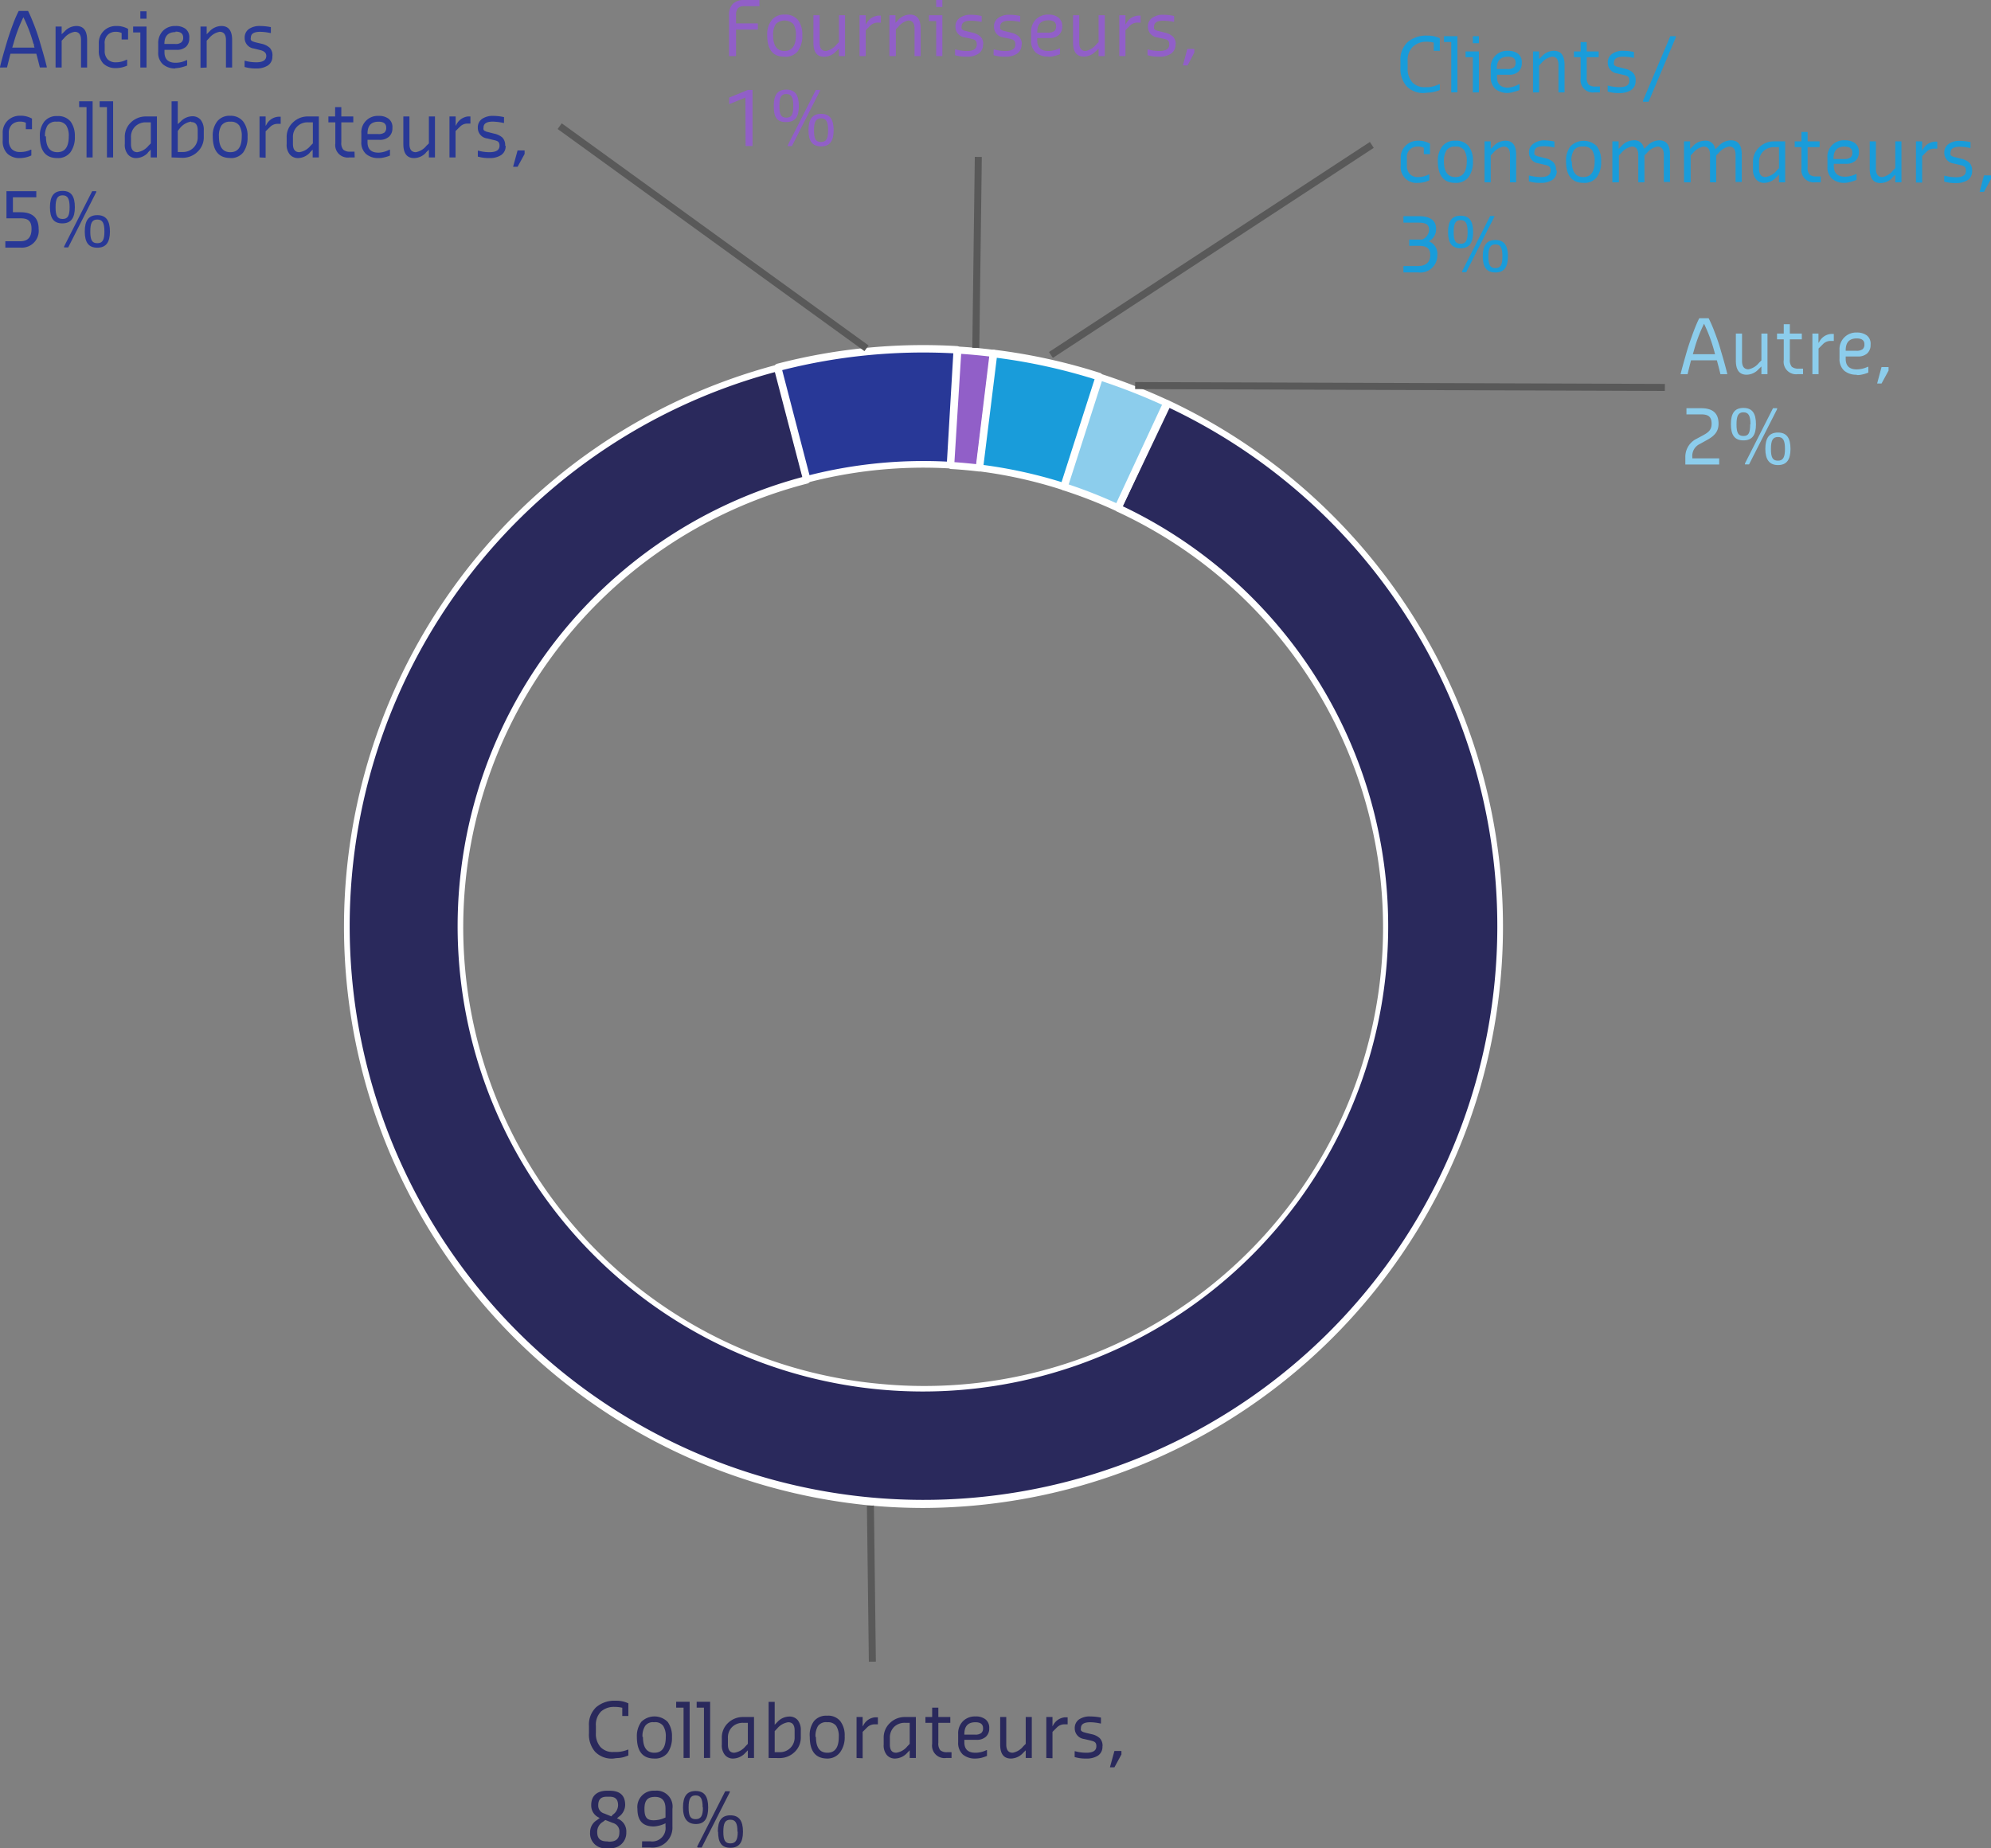
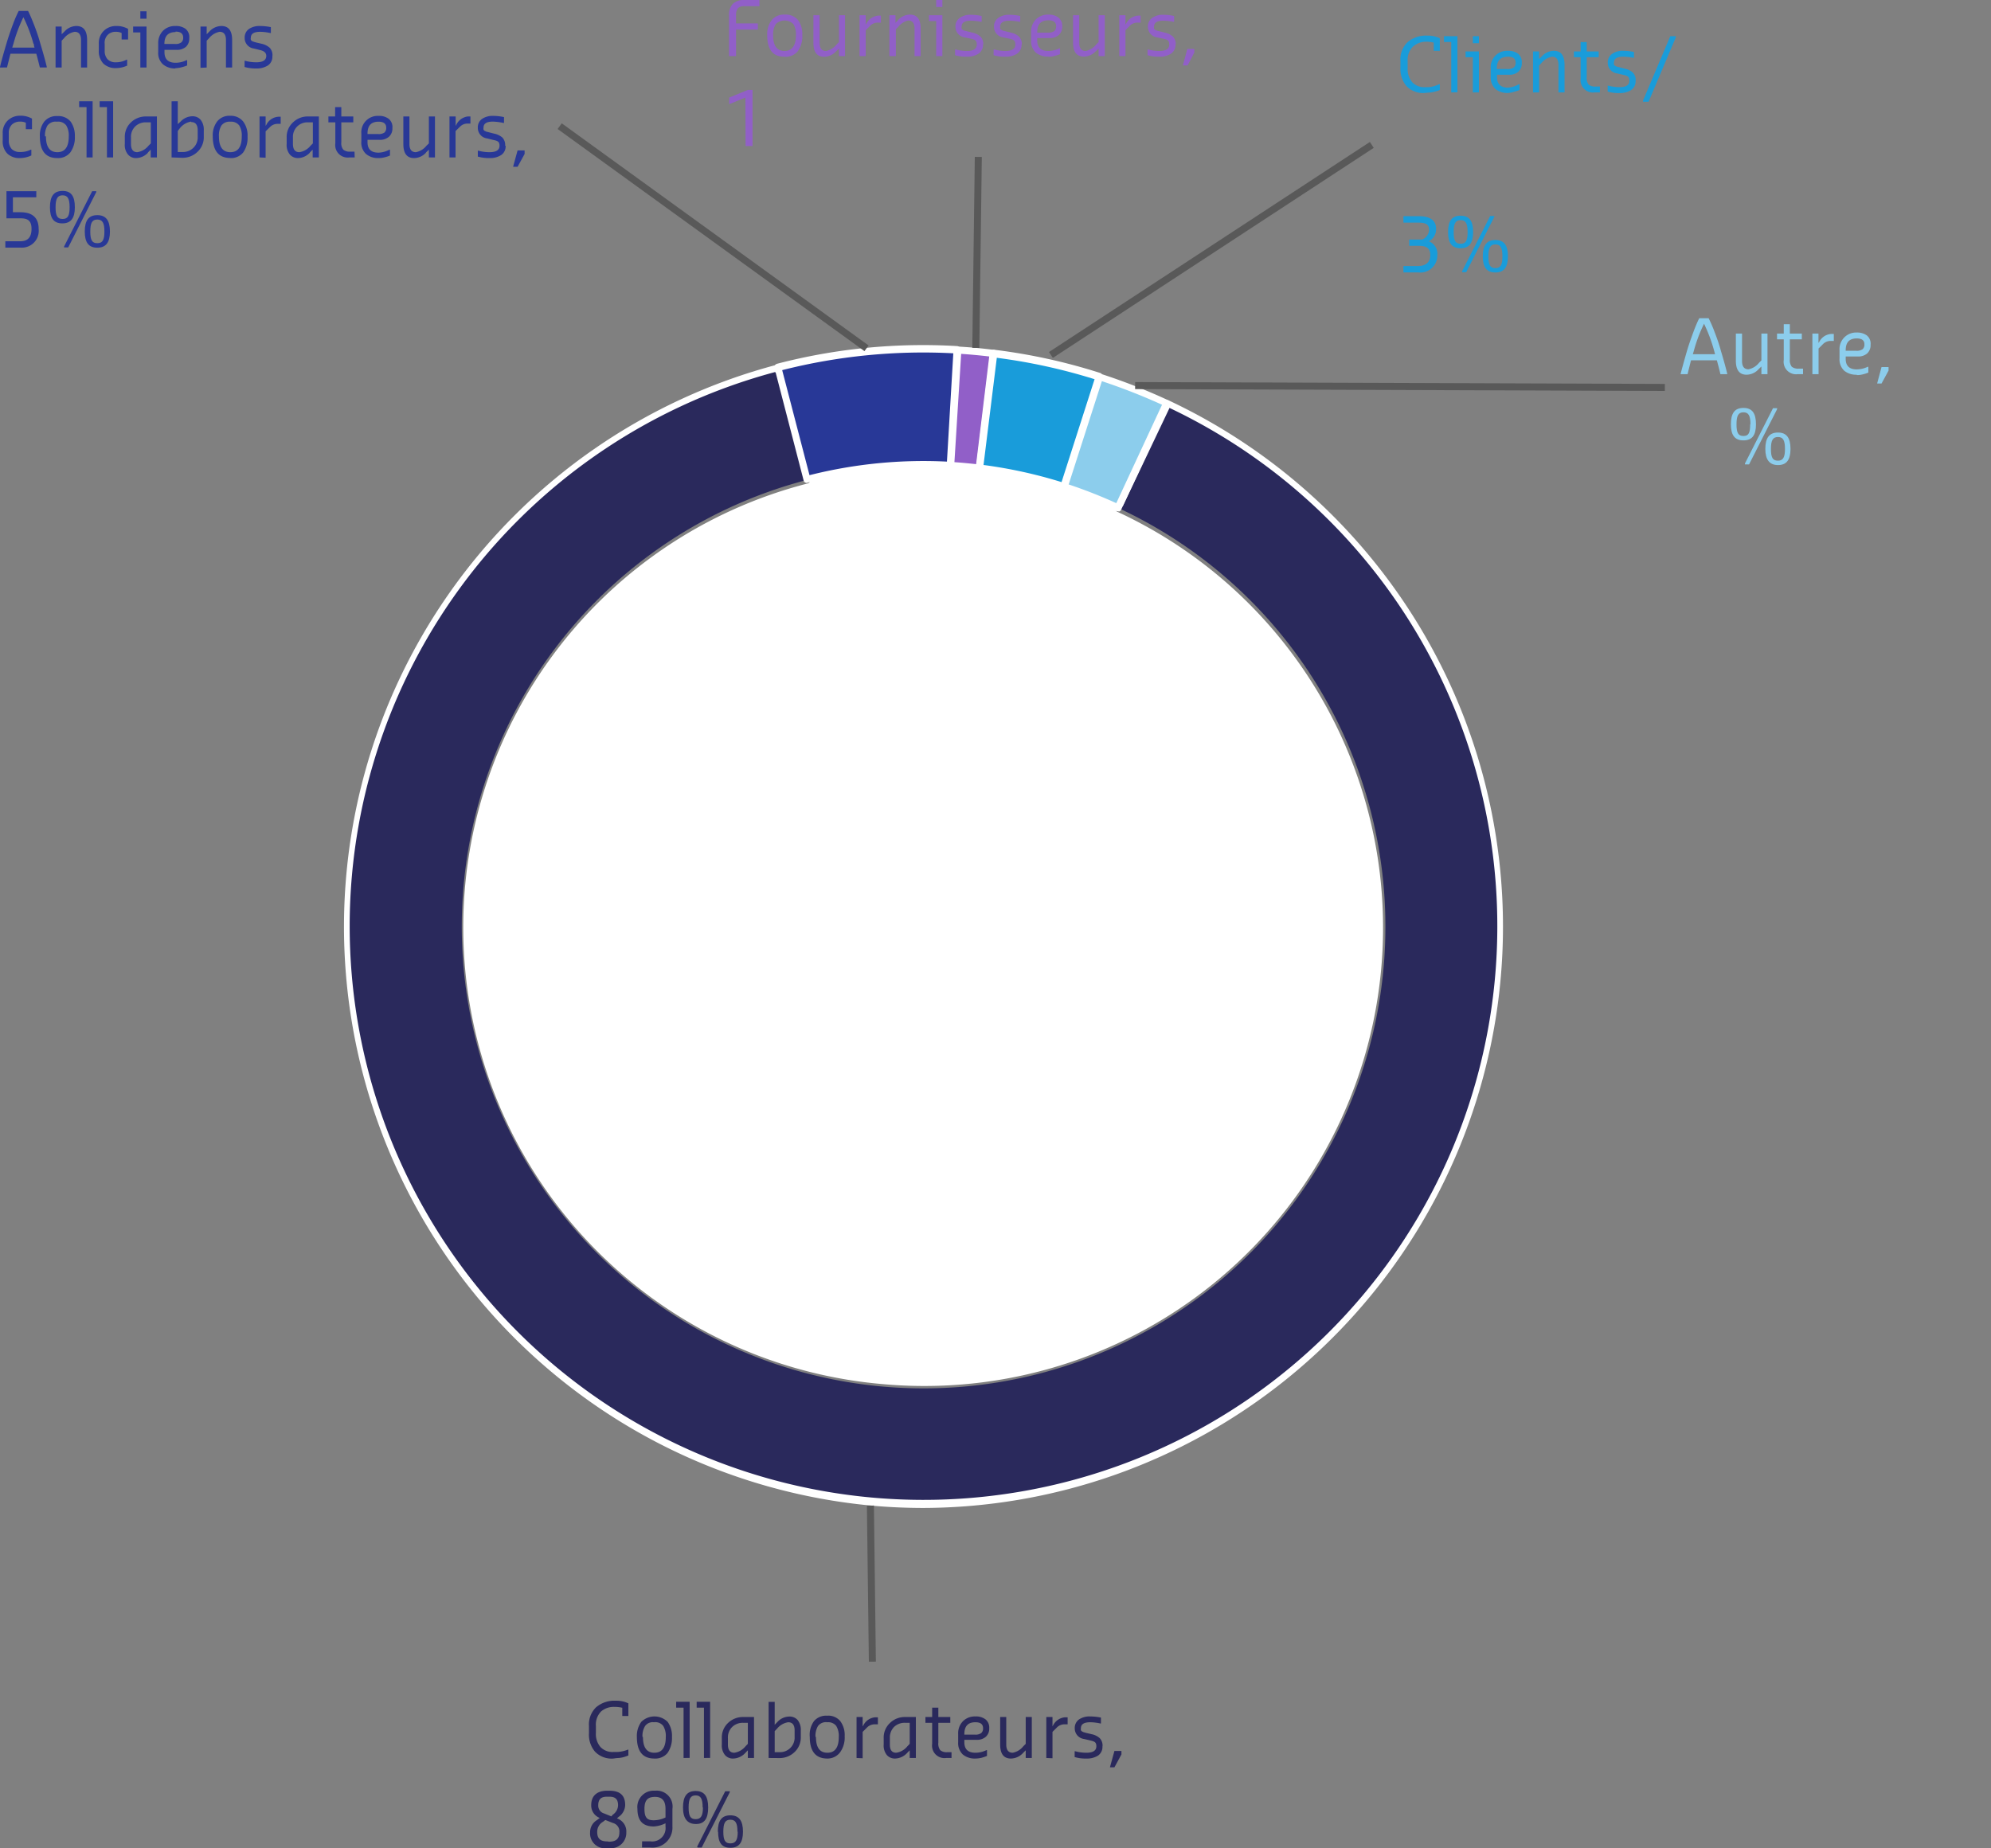
<svg xmlns="http://www.w3.org/2000/svg" viewBox="0 0 212.8 197.58">
  <rect x="0" y="0" width="212.8" height="197.58" fill="#808080" stroke="none" />
  <defs>
    <style>.cls-1{fill:#2a295c;}.cls-2{fill:#fff;}.cls-3{fill:#283897;}.cls-4{fill:#915fc8;}.cls-5{fill:#199cda;}.cls-6{fill:#8ccdec;}.cls-7{fill:#595959;}</style>
  </defs>
  <g id="Calque_2" data-name="Calque 2">
    <g id="Calque_1-2" data-name="Calque 1">
      <path class="cls-1" d="M124.77,43.11a61.7,61.7,0,1,1-41.68-3.79l3.11,12a49.36,49.36,0,1,0,33.35,3Z" />
-       <path class="cls-2" d="M98.75,161.21c-1.89,0-3.79-.08-5.7-.26A62.15,62.15,0,0,1,83,39a.42.42,0,0,1,.29,0,.4.4,0,0,1,.17.23l3.12,12a.38.38,0,0,1-.27.46,49,49,0,0,0,7.93,96.27q2.26.21,4.5.21a49,49,0,0,0,20.66-93.47.36.36,0,0,1-.18-.49L124.43,43a.33.33,0,0,1,.21-.19.34.34,0,0,1,.28,0A62.15,62.15,0,0,1,98.75,161.21ZM82.82,39.78A61.33,61.33,0,1,0,125,43.61L120,54.12A49.73,49.73,0,1,1,85.75,51Z" />
+       <path class="cls-2" d="M98.75,161.21c-1.89,0-3.79-.08-5.7-.26A62.15,62.15,0,0,1,83,39a.42.42,0,0,1,.29,0,.4.4,0,0,1,.17.23l3.12,12a.38.38,0,0,1-.27.46,49,49,0,0,0,7.93,96.27q2.26.21,4.5.21a49,49,0,0,0,20.66-93.47.36.36,0,0,1-.18-.49L124.43,43a.33.33,0,0,1,.21-.19.34.34,0,0,1,.28,0A62.15,62.15,0,0,1,98.75,161.21ZM82.82,39.78A61.33,61.33,0,1,0,125,43.61L120,54.12Z" />
      <path class="cls-3" d="M83.15,39.3a61.65,61.65,0,0,1,19.13-1.88l-.72,12.33a49.36,49.36,0,0,0-15.31,1.51Z" />
      <path class="cls-2" d="M86.25,51.63a.41.41,0,0,1-.19-.05.33.33,0,0,1-.17-.23l-3.11-12a.38.38,0,0,1,.27-.46A61.89,61.89,0,0,1,102.31,37a.39.39,0,0,1,.35.4l-.73,12.33a.38.38,0,0,1-.39.35,48.9,48.9,0,0,0-15.19,1.5ZM83.6,39.57,86.52,50.8a49.76,49.76,0,0,1,14.69-1.45l.68-11.58A61.25,61.25,0,0,0,83.6,39.57Z" />
      <path class="cls-4" d="M102.34,37.42c1.28.08,2.55.19,3.81.35L104.66,50c-1-.12-2-.22-3-.28Z" />
      <path class="cls-2" d="M104.66,50.41h0c-1-.12-2-.21-3-.27a.38.38,0,0,1-.26-.13.38.38,0,0,1-.1-.27L102,37.4a.38.38,0,0,1,.13-.26.42.42,0,0,1,.27-.09c1.26.07,2.55.19,3.83.35a.35.35,0,0,1,.25.14.4.4,0,0,1,.08.28L105,50.08a.37.37,0,0,1-.37.33Zm-2.65-1c.77.05,1.55.13,2.32.21l1.4-11.51c-1-.12-2-.21-3-.28Z" />
      <path class="cls-5" d="M106.21,37.78a61.72,61.72,0,0,1,11.25,2.47L113.71,52a49.7,49.7,0,0,0-9-2Z" />
      <path class="cls-2" d="M113.71,52.39l-.12,0a48.76,48.76,0,0,0-8.93-2,.38.38,0,0,1-.33-.42l1.51-12.26a.36.36,0,0,1,.42-.32,61.82,61.82,0,0,1,11.32,2.48.37.37,0,0,1,.24.47l-3.76,11.77a.39.39,0,0,1-.18.22A.38.38,0,0,1,113.71,52.39Zm-8.59-2.68a50.44,50.44,0,0,1,8.34,1.83l3.53-11a61.07,61.07,0,0,0-10.45-2.29Z" />
      <path class="cls-6" d="M117.52,40.27a63.21,63.21,0,0,1,7.18,2.81l-5.21,11.2A48.79,48.79,0,0,0,113.75,52Z" />
      <path class="cls-2" d="M119.49,54.65a.37.37,0,0,1-.15,0,50.2,50.2,0,0,0-5.7-2.23.37.37,0,0,1-.24-.47l3.77-11.77a.39.39,0,0,1,.18-.22.41.41,0,0,1,.29,0,62.81,62.81,0,0,1,7.22,2.83.37.37,0,0,1,.18.5l-5.21,11.2a.33.33,0,0,1-.21.19A.27.27,0,0,1,119.49,54.65Zm-5.27-2.86a52.58,52.58,0,0,1,5.09,2l4.89-10.52a64.42,64.42,0,0,0-6.43-2.52Z" />
      <rect class="cls-7" x="92.77" y="160.95" width="0.75" height="16.69" transform="translate(-2.13 1.19) rotate(-0.72)" />
      <rect class="cls-7" x="75.84" y="5.11" width="0.75" height="40.49" transform="translate(10.98 72.22) rotate(-54.09)" />
      <rect class="cls-7" x="94.21" y="26.61" width="20.42" height="0.75" transform="translate(76.08 131.04) rotate(-89.25)" />
      <rect class="cls-7" x="108.7" y="26.89" width="40.83" height="0.75" transform="matrix(0.84, -0.55, 0.55, 0.84, 6.02, 74.83)" />
      <rect class="cls-7" x="149.25" y="13.01" width="0.75" height="56.62" transform="translate(107.79 190.8) rotate(-89.8)" />
      <path class="cls-1" d="M63.07,195.89a1.5,1.5,0,0,1,.75-1.32l.28-.22a1.42,1.42,0,0,1-.91-1.37c0-1.16.82-1.54,1.69-1.54h.25c1,0,1.69.38,1.69,1.54a1.59,1.59,0,0,1-.69,1.25l-.19.17a1.46,1.46,0,0,1,1,1.49,1.64,1.64,0,0,1-1.81,1.69h-.25A1.59,1.59,0,0,1,63.07,195.89Zm2,1c.63,0,1.13-.2,1.13-1a.93.93,0,0,0-.69-1l-.81-.32-.25.19a1.23,1.23,0,0,0-.62,1.1c0,.84.5,1,1.12,1ZM65.5,194a1.26,1.26,0,0,0,.56-1c0-.72-.37-.92-.93-.92h-.25c-.56,0-.94.2-.94.92a.86.86,0,0,0,.63.87l.77.31Z" />
      <path class="cls-1" d="M68.63,196.85h.87a1.43,1.43,0,0,0,1.63-1.59v-.34a3.23,3.23,0,0,1-1.25.34c-1.25,0-1.75-.69-1.75-1.88A1.74,1.74,0,0,1,70,191.44a1.7,1.7,0,0,1,1.87,1.94v1.88a2.14,2.14,0,0,1-2.38,2.25h-.87Zm2.5-2.55v-.92c0-.88-.38-1.28-1.12-1.28s-1.13.31-1.13,1.28.31,1.22,1,1.22A2.91,2.91,0,0,0,71.13,194.3Z" />
      <path class="cls-1" d="M73,193.23c0-1.18.41-1.76,1.35-1.76s1.34.58,1.34,1.76S75.3,195,74.38,195,73,194.4,73,193.23Zm2.1,0c0-.92-.2-1.29-.75-1.29s-.75.37-.75,1.29.19,1.25.75,1.25S75.13,194.13,75.13,193.23Zm-.59,4.19,3-5.92H78v.1l-3,5.91h-.44Zm2.21-1.6c0-1.17.41-1.75,1.34-1.75s1.35.58,1.35,1.75-.43,1.72-1.35,1.72S76.75,197,76.75,195.82Zm2.1,0c0-.91-.2-1.28-.76-1.28s-.75.37-.75,1.28.19,1.25.75,1.25S78.85,196.73,78.85,195.82Z" />
      <path class="cls-1" d="M65.55,188a2.46,2.46,0,0,1-1.95-.73,2.81,2.81,0,0,1-.65-2v-.75a2.55,2.55,0,0,1,.76-2,3,3,0,0,1,2.11-.7,2.91,2.91,0,0,1,1.34.28v1.35h-.65v-.88a3.62,3.62,0,0,0-.82-.09,2.07,2.07,0,0,0-1.45.49,2,2,0,0,0-.55,1.54v.75a2.13,2.13,0,0,0,.49,1.51,1.77,1.77,0,0,0,1.37.53h.38a3.42,3.42,0,0,0,1.17-.25h.06v.62a4.19,4.19,0,0,1-.55.19,2.84,2.84,0,0,1-.69.09Zm4.39,0c-1.25,0-1.87-.77-1.87-2.31a2.55,2.55,0,0,1,.47-1.61,2,2,0,0,1,2.82,0,2.55,2.55,0,0,1,.46,1.61,2.78,2.78,0,0,1-.47,1.71A1.7,1.7,0,0,1,69.94,188Zm-1.22-2.31c0,1.13.41,1.69,1.22,1.69s1.22-.56,1.22-1.69a2.06,2.06,0,0,0-.27-1.17,1.06,1.06,0,0,0-1-.4,1,1,0,0,0-.94.4,2,2,0,0,0-.28,1.17Zm4.34,2.25v-5.38h-.79v-.63h1.44v6Zm2.18,0v-5.38h-.78v-.63H75.9v6Zm4.38-.5a1.81,1.81,0,0,1-1.26.56,1.1,1.1,0,0,1-.87-.37,1.61,1.61,0,0,1-.34-1.13v-.69a2.11,2.11,0,0,1,.67-1.62,2.28,2.28,0,0,1,1.6-.63h1.17v4.38h-.66v-.82l-.31.32Zm-1.14-.06a1.89,1.89,0,0,0,1.2-.69l.25-.26v-2.25h-.5a1.62,1.62,0,0,0-1.17.44,1.57,1.57,0,0,0-.46,1.19v.69c0,.59.23.88.68.88Zm3.67.56v-6h.65v2.45l.31-.32a1.74,1.74,0,0,1,1.26-.56,1.13,1.13,0,0,1,.88.37,1.66,1.66,0,0,1,.34,1.13v.69a2.12,2.12,0,0,1-.68,1.62,2.28,2.28,0,0,1-1.6.63Zm2.09-3.82a1.9,1.9,0,0,0-1.19.69l-.25.26v2.25h.5a1.58,1.58,0,0,0,1.17-.45,1.56,1.56,0,0,0,.46-1.18V185c0-.59-.23-.88-.69-.88ZM88.43,188c-1.25,0-1.88-.77-1.88-2.31A2.49,2.49,0,0,1,87,184a1.69,1.69,0,0,1,1.4-.58,1.66,1.66,0,0,1,1.41.58,2.49,2.49,0,0,1,.47,1.61,2.72,2.72,0,0,1-.48,1.71A1.67,1.67,0,0,1,88.43,188Zm-1.22-2.31c0,1.13.41,1.69,1.22,1.69s1.22-.56,1.22-1.69a2.06,2.06,0,0,0-.27-1.17,1.07,1.07,0,0,0-.95-.4,1.06,1.06,0,0,0-1,.4,2.06,2.06,0,0,0-.27,1.17Zm4.34,2.25v-4.38h.65v1l.07-.1a1.56,1.56,0,0,1,1.28-.87h.28v.75h-.32a1.17,1.17,0,0,0-.81.31l-.5.5v2.82Zm5.37-.5a1.81,1.81,0,0,1-1.25.56,1.13,1.13,0,0,1-.88-.37,1.61,1.61,0,0,1-.34-1.13v-.69a2.12,2.12,0,0,1,.68-1.62,2.25,2.25,0,0,1,1.59-.63h1.17v4.38h-.66v-.82l-.31.32Zm-1.13-.06a1.87,1.87,0,0,0,1.19-.69l.25-.26v-2.25h-.49a1.62,1.62,0,0,0-1.18.44,1.6,1.6,0,0,0-.45,1.19v.69c0,.59.22.88.68.88Zm5.91.56h-.56a1.33,1.33,0,0,1-1.51-1.51v-2.25h-.72v-.62h.72v-1h.66v1h1.28v.62h-1.28v2.13a1.11,1.11,0,0,0,.21.8,1.05,1.05,0,0,0,.75.21h.45Zm2.55.06a2,2,0,0,1-1.34-.43,1.67,1.67,0,0,1-.5-1.32v-.87a1.83,1.83,0,0,1,.52-1.38,1.78,1.78,0,0,1,1.32-.5,1.67,1.67,0,0,1,1.08.31,1.12,1.12,0,0,1,.4.95,1.17,1.17,0,0,1-.36.91,1.42,1.42,0,0,1-1,.33h-1.3v.25c0,.75.39,1.13,1.18,1.13a2.65,2.65,0,0,0,1.18-.28h.06v.62a4.19,4.19,0,0,1-.55.19A2.84,2.84,0,0,1,104.25,188Zm0-3.88c-.79,0-1.18.42-1.18,1.27v.05h1.12a1,1,0,0,0,.69-.17.63.63,0,0,0,.19-.51c0-.43-.27-.64-.82-.64Zm5.06,3.32a1.78,1.78,0,0,1-1.26.56c-.77,0-1.15-.5-1.15-1.5v-2.94h.65v2.94c0,.59.23.88.69.88a1.89,1.89,0,0,0,1.13-.69l.26-.26v-2.87h.65v4.38h-.65v-.82l-.32.32Zm2.52.5v-4.38h.66v1l.06-.1a1.59,1.59,0,0,1,1.28-.87h.28v.75h-.31a1.15,1.15,0,0,0-.81.31l-.5.5v2.82Zm6-1.25a1.12,1.12,0,0,1-.48,1,2.21,2.21,0,0,1-1.24.31,4,4,0,0,1-1.25-.16v-.62h.06a4.54,4.54,0,0,0,1.19.16c.71,0,1.07-.23,1.07-.69s-.22-.52-.67-.63l-.64-.15a1.14,1.14,0,0,1-1-1.16,1.11,1.11,0,0,1,.44-.92,2,2,0,0,1,1.22-.33,6,6,0,0,1,1.14.12v.63h-.07a5.38,5.38,0,0,0-1.07-.13c-.67,0-1,.21-1,.63a.48.48,0,0,0,0,.22.27.27,0,0,0,.14.14.67.67,0,0,0,.18.08l.24.07.6.14a1.83,1.83,0,0,1,.85.42,1.15,1.15,0,0,1,.3.87Zm.8,2.25.48-1.75h.75v.37l-.75,1.38Z" />
      <path class="cls-3" d="M0,7.22V7.16c.14-.6.37-1.43.69-2.5.17-.59.39-1.24.67-2s.5-1.21.64-1.49H3c.14.27.36.76.64,1.48s.5,1.38.67,2c.3,1,.53,1.82.69,2.5v.06H4.26c-.13-.52-.25-1-.38-1.47H1.12c-.08.3-.2.79-.37,1.47ZM2.5,1.84A16.15,16.15,0,0,0,1.44,4.66c-.06.2-.11.35-.13.43H3.69l-.06-.2c0-.1,0-.18-.06-.23A15.3,15.3,0,0,0,2.5,1.84ZM5.94,7.22V2.84h.65v.82l.32-.31a1.74,1.74,0,0,1,1.25-.57c.77,0,1.15.5,1.15,1.5V7.22H8.66V4.28c0-.58-.23-.88-.68-.88a1.88,1.88,0,0,0-1.14.69l-.25.26V7.22ZM13.62,7a2.89,2.89,0,0,1-1.21.28,1.87,1.87,0,0,1-1.36-.48,1.93,1.93,0,0,1-.49-1.41V4.66a1.81,1.81,0,0,1,.55-1.38,1.84,1.84,0,0,1,1.3-.5,2.45,2.45,0,0,1,1.28.31V4.22H13V3.53a1.32,1.32,0,0,0-.62-.13,1.17,1.17,0,0,0-.85.31,1.21,1.21,0,0,0-.34,1V5.4a1.3,1.3,0,0,0,.31.94,1.17,1.17,0,0,0,.88.32,2.39,2.39,0,0,0,1.15-.28h.06V7ZM15,7.22V3.47h-.77V2.84h1.43V7.22ZM15,2V1.21h.66V2Zm3.76,5.32a2,2,0,0,1-1.34-.44,1.63,1.63,0,0,1-.51-1.32V4.66a1.87,1.87,0,0,1,.52-1.38,1.8,1.8,0,0,1,1.33-.5,1.71,1.71,0,0,1,1.08.31,1.14,1.14,0,0,1,.39,1,1.2,1.2,0,0,1-.35.91,1.45,1.45,0,0,1-1,.33h-1.3v.25c0,.75.4,1.13,1.19,1.13a2.61,2.61,0,0,0,1.17-.28H20V7a3.93,3.93,0,0,1-.55.18A2.87,2.87,0,0,1,18.72,7.29Zm0-3.89c-.79,0-1.19.42-1.19,1.27v0h1.12a1,1,0,0,0,.69-.17.63.63,0,0,0,.2-.51c0-.43-.28-.64-.82-.64Zm2.67,3.82V2.84h.66v.82l.31-.31a1.75,1.75,0,0,1,1.26-.57c.77,0,1.15.5,1.15,1.5V7.22h-.66V4.28c0-.58-.22-.88-.68-.88a1.89,1.89,0,0,0-1.13.69l-.25.26V7.22ZM29.11,6a1.11,1.11,0,0,1-.48,1,2.21,2.21,0,0,1-1.24.32,4.37,4.37,0,0,1-1.25-.16V6.5h.06a4.54,4.54,0,0,0,1.19.16c.71,0,1.07-.23,1.07-.69,0-.31-.22-.52-.67-.62l-.64-.16a1.13,1.13,0,0,1-1-1.16,1.11,1.11,0,0,1,.44-.92,2,2,0,0,1,1.22-.33,6,6,0,0,1,1.14.12v.63h-.07a5.3,5.3,0,0,0-1.07-.13c-.67,0-1,.21-1,.63a.46.46,0,0,0,0,.22.33.33,0,0,0,.14.15l.18.07.24.07.6.14a1.94,1.94,0,0,1,.85.42,1.15,1.15,0,0,1,.3.87Z" />
      <path class="cls-3" d="M.57,25.79H2.19c.81,0,1.18-.47,1.18-1.32S3,23.34,2.19,23.34H.69v-2.9H3.88v.65H1.38v1.6h.81c1.38,0,1.94.69,1.94,1.78a1.8,1.8,0,0,1-1.94,2H.57Z" />
      <path class="cls-3" d="M5.34,22.16c0-1.18.41-1.75,1.35-1.75S8,21,8,22.16s-.42,1.72-1.34,1.72S5.34,23.33,5.34,22.16Zm2.1,0c0-.91-.2-1.28-.75-1.28s-.75.37-.75,1.28.19,1.25.75,1.25S7.44,23.06,7.44,22.16Zm-.59,4.19,3-5.91h.44v.09l-3,5.92H6.85Zm2.21-1.6c0-1.17.41-1.75,1.34-1.75s1.35.58,1.35,1.75-.43,1.73-1.35,1.73S9.06,25.93,9.06,24.75Zm2.1,0c0-.91-.2-1.28-.76-1.28s-.75.37-.75,1.28S9.84,26,10.4,26,11.16,25.66,11.16,24.75Z" />
      <path class="cls-3" d="M3.35,16.62a2.94,2.94,0,0,1-1.22.28,1.86,1.86,0,0,1-1.35-.48A1.87,1.87,0,0,1,.29,15v-.75a1.78,1.78,0,0,1,.55-1.38,1.88,1.88,0,0,1,1.29-.5,2.49,2.49,0,0,1,1.29.31v1.13H2.76v-.69A1.47,1.47,0,0,0,2.13,13a1.25,1.25,0,0,0-.85.31,1.25,1.25,0,0,0-.34.95V15a1.34,1.34,0,0,0,.31.93,1.19,1.19,0,0,0,.88.32A2.43,2.43,0,0,0,3.29,16h.06v.63Zm2.78.28c-1.25,0-1.87-.77-1.87-2.32A2.44,2.44,0,0,1,4.73,13a1.68,1.68,0,0,1,1.4-.59A1.7,1.7,0,0,1,7.55,13,2.57,2.57,0,0,1,8,14.58a2.72,2.72,0,0,1-.48,1.71A1.67,1.67,0,0,1,6.13,16.9ZM4.91,14.58c0,1.13.41,1.69,1.22,1.69s1.22-.56,1.22-1.69a2.06,2.06,0,0,0-.27-1.17,1.08,1.08,0,0,0-1-.4,1.09,1.09,0,0,0-1,.4,2.06,2.06,0,0,0-.27,1.17Zm4.34,2.25V11.45H8.46v-.62H9.9v6Zm2.18,0V11.45h-.78v-.62h1.44v6Zm4.38-.5a1.78,1.78,0,0,1-1.26.57,1.11,1.11,0,0,1-.87-.38,1.59,1.59,0,0,1-.34-1.13V14.7A2.11,2.11,0,0,1,14,13.08a2.28,2.28,0,0,1,1.6-.63h1.17v4.38h-.66V16l-.31.31Zm-1.14-.06a1.89,1.89,0,0,0,1.2-.69l.25-.25V13.08h-.5a1.58,1.58,0,0,0-1.17.44A1.54,1.54,0,0,0,14,14.7v.69c0,.59.23.88.68.88Zm3.67.56v-6H19v2.44L19.3,13a1.75,1.75,0,0,1,1.26-.57,1.13,1.13,0,0,1,.88.37,1.68,1.68,0,0,1,.34,1.13v.69a2.11,2.11,0,0,1-.68,1.62,2.28,2.28,0,0,1-1.6.63ZM20.43,13a1.9,1.9,0,0,0-1.19.69L19,14v2.25h.5a1.58,1.58,0,0,0,1.17-.45,1.54,1.54,0,0,0,.46-1.18v-.69c0-.58-.23-.88-.69-.88Zm4.19,3.89c-1.25,0-1.88-.77-1.88-2.32a2.44,2.44,0,0,1,.48-1.6,1.67,1.67,0,0,1,1.4-.59A1.68,1.68,0,0,1,26,13a2.51,2.51,0,0,1,.46,1.61A2.72,2.72,0,0,1,26,16.29,1.67,1.67,0,0,1,24.62,16.9ZM23.4,14.58c0,1.13.41,1.69,1.22,1.69s1.22-.56,1.22-1.69a2.06,2.06,0,0,0-.27-1.17,1.09,1.09,0,0,0-.95-.4,1.08,1.08,0,0,0-.95.4,2.06,2.06,0,0,0-.27,1.17Zm4.34,2.25V12.45h.65v1l.07-.09a1.55,1.55,0,0,1,1.28-.88H30v.76H29.7a1.12,1.12,0,0,0-.81.31l-.5.49v2.82Zm5.37-.5a1.78,1.78,0,0,1-1.25.57,1.14,1.14,0,0,1-.88-.38,1.59,1.59,0,0,1-.34-1.13V14.7a2.09,2.09,0,0,1,.68-1.62,2.25,2.25,0,0,1,1.59-.63h1.17v4.38h-.66V16l-.31.31ZM32,16.27a1.9,1.9,0,0,0,1.19-.69l.25-.25V13.08h-.5a1.54,1.54,0,0,0-1.63,1.62v.69c0,.59.23.88.69.88Zm5.91.56h-.56a1.33,1.33,0,0,1-1.51-1.5V13.08H35.1v-.63h.72v-1h.66v1h1.28v.63H36.48v2.13a1.1,1.1,0,0,0,.21.79,1.05,1.05,0,0,0,.75.21h.45Zm2.55.07a2,2,0,0,1-1.34-.44,1.64,1.64,0,0,1-.5-1.32v-.87a1.75,1.75,0,0,1,1.84-1.88,1.69,1.69,0,0,1,1.08.31,1.13,1.13,0,0,1,.4,1,1.17,1.17,0,0,1-.36.91,1.42,1.42,0,0,1-1,.34h-1.3v.24c0,.76.39,1.13,1.18,1.13A2.65,2.65,0,0,0,41.62,16h.06v.63a3.21,3.21,0,0,1-.55.18A2.45,2.45,0,0,1,40.44,16.9Zm0-3.89c-.79,0-1.18.42-1.18,1.27v.05h1.12a1.09,1.09,0,0,0,.69-.16.67.67,0,0,0,.19-.52c0-.42-.27-.64-.82-.64Zm5.06,3.32a1.75,1.75,0,0,1-1.26.57c-.77,0-1.15-.5-1.15-1.51V12.45h.65v2.94c0,.59.23.88.69.88a1.89,1.89,0,0,0,1.13-.69l.26-.25V12.45h.65v4.38h-.65V16l-.32.31Zm2.52.5V12.45h.66v1l.06-.09A1.58,1.58,0,0,1,50,12.45h.28v.76H50a1.11,1.11,0,0,0-.81.31l-.5.49v2.82Zm6-1.25a1.11,1.11,0,0,1-.48,1,2.21,2.21,0,0,1-1.24.32,4.32,4.32,0,0,1-1.25-.16v-.63h.06a4.54,4.54,0,0,0,1.19.16c.71,0,1.07-.23,1.07-.69s-.22-.52-.67-.62l-.65-.16a1.13,1.13,0,0,1-1-1.15,1.1,1.1,0,0,1,.44-.93,2,2,0,0,1,1.22-.33,5.32,5.32,0,0,1,1.14.13v.62h-.07A6.25,6.25,0,0,0,52.68,13c-.67,0-1,.21-1,.64a.51.51,0,0,0,0,.22.31.31,0,0,0,.14.14l.18.08.24.06.59.15a1.92,1.92,0,0,1,.86.41,1.15,1.15,0,0,1,.3.87Zm.8,2.25.48-1.75h.75v.38l-.75,1.37Z" />
      <path class="cls-4" d="M79.67,10.43,78,11.11h-.06v-.68l2-.82h.49v6h-.74Z" />
-       <path class="cls-4" d="M82.7,11.33c0-1.18.4-1.75,1.34-1.75s1.34.57,1.34,1.75S85,13.05,84,13.05,82.7,12.5,82.7,11.33Zm2.09,0c0-.91-.2-1.28-.75-1.28s-.74.37-.74,1.28.18,1.25.74,1.25S84.79,12.24,84.79,11.33Zm-.59,4.19,3-5.91h.44v.1l-3,5.91H84.2Zm2.21-1.59c0-1.17.41-1.76,1.35-1.76s1.34.59,1.34,1.76-.43,1.72-1.34,1.72S86.41,15.11,86.41,13.93Zm2.1,0c0-.92-.2-1.28-.75-1.28S87,13,87,13.93s.19,1.25.75,1.25S88.51,14.83,88.51,13.93Z" />
      <path class="cls-4" d="M77.92,6V1.63A1.68,1.68,0,0,1,78.33.41,1.67,1.67,0,0,1,79.54,0h1.63V.66H79.54a.85.85,0,0,0-.66.22,1.08,1.08,0,0,0-.21.75V2.5H81v.66H78.67V6Zm5.93.06C82.6,6.07,82,5.3,82,3.76a2.47,2.47,0,0,1,.48-1.61,1.68,1.68,0,0,1,1.39-.59,1.73,1.73,0,0,1,1.42.58,2.54,2.54,0,0,1,.46,1.62,2.73,2.73,0,0,1-.47,1.7A1.68,1.68,0,0,1,83.85,6.07ZM82.63,3.76c0,1.12.41,1.69,1.22,1.69s1.22-.57,1.22-1.69a2.12,2.12,0,0,0-.27-1.18,1.34,1.34,0,0,0-1.89,0,2.12,2.12,0,0,0-.28,1.18ZM89.35,5.5a1.75,1.75,0,0,1-1.26.57c-.77,0-1.15-.5-1.15-1.5V1.63h.66V4.57c0,.58.23.88.69.88a1.9,1.9,0,0,0,1.12-.69l.26-.26V1.63h.65V6h-.65V5.19l-.32.31ZM91.87,6V1.63h.66v1l.06-.09a1.59,1.59,0,0,1,1.28-.87h.28v.75h-.31a1.12,1.12,0,0,0-.81.31l-.5.5V6Zm3.19,0V1.63h.65v.81L96,2.13a1.74,1.74,0,0,1,1.25-.57c.77,0,1.15.5,1.15,1.51V6h-.65V3.07c0-.59-.23-.88-.68-.88A1.88,1.88,0,0,0,96,2.88l-.25.25V6Zm5,0V2.25h-.77V1.63h1.43V6Zm0-5.26V0h.66V.75Zm5,4a1.1,1.1,0,0,1-.48,1,2.14,2.14,0,0,1-1.24.32,4.07,4.07,0,0,1-1.26-.16V5.29h.07a4.93,4.93,0,0,0,1.19.16c.71,0,1.06-.23,1.06-.69s-.22-.53-.66-.63L103.12,4a1.14,1.14,0,0,1-1-1.16,1.08,1.08,0,0,1,.45-.92,1.93,1.93,0,0,1,1.21-.34,5.32,5.32,0,0,1,1.14.13v.62h-.06a6.09,6.09,0,0,0-1.08-.12c-.67,0-1,.21-1,.63a.48.48,0,0,0,0,.22.27.27,0,0,0,.14.14.85.85,0,0,0,.17.08l.25.06.59.15a1.87,1.87,0,0,1,.86.42,1.15,1.15,0,0,1,.3.87Zm4.12,0a1.1,1.1,0,0,1-.48,1,2.14,2.14,0,0,1-1.24.32,4.07,4.07,0,0,1-1.26-.16V5.29h.07a4.93,4.93,0,0,0,1.19.16c.71,0,1.06-.23,1.06-.69s-.22-.53-.66-.63L107.24,4a1.14,1.14,0,0,1-1-1.16,1.08,1.08,0,0,1,.45-.92,1.93,1.93,0,0,1,1.21-.34,5.18,5.18,0,0,1,1.14.13v.62h-.06a6.09,6.09,0,0,0-1.08-.12c-.67,0-1,.21-1,.63a.48.48,0,0,0,0,.22.27.27,0,0,0,.14.14.71.71,0,0,0,.18.08l.24.06.59.15a1.87,1.87,0,0,1,.86.42,1.15,1.15,0,0,1,.3.87Zm2.87,1.31a2,2,0,0,1-1.34-.43,1.63,1.63,0,0,1-.5-1.32V3.44a1.83,1.83,0,0,1,.51-1.37,1.83,1.83,0,0,1,1.33-.51,1.71,1.71,0,0,1,1.08.32,1.12,1.12,0,0,1,.4.94,1.19,1.19,0,0,1-.36.92,1.44,1.44,0,0,1-1,.33h-1.31v.25c0,.75.4,1.13,1.19,1.13a2.72,2.72,0,0,0,1.17-.28h.07v.62a3.21,3.21,0,0,1-.55.18A2.5,2.5,0,0,1,112.08,6.07Zm0-3.88c-.79,0-1.19.42-1.19,1.26v.06H112a1.09,1.09,0,0,0,.69-.17.69.69,0,0,0,.19-.52c0-.42-.27-.63-.82-.63Zm5.06,3.31a1.75,1.75,0,0,1-1.26.57c-.77,0-1.16-.5-1.16-1.5V1.63h.66V4.57c0,.58.23.88.69.88a1.88,1.88,0,0,0,1.12-.69l.26-.26V1.63h.66V6h-.66V5.19l-.31.31Zm2.52.51V1.63h.66v1l.06-.09a1.57,1.57,0,0,1,1.28-.87h.28v.75h-.31a1.13,1.13,0,0,0-.82.31l-.49.5V6Zm6-1.25a1.1,1.1,0,0,1-.48,1,2.16,2.16,0,0,1-1.24.32,4.07,4.07,0,0,1-1.26-.16V5.29h.06a5.07,5.07,0,0,0,1.19.16c.72,0,1.07-.23,1.07-.69s-.22-.53-.66-.63L123.69,4a1.14,1.14,0,0,1-1-1.16,1.08,1.08,0,0,1,.45-.92,1.93,1.93,0,0,1,1.21-.34,5.32,5.32,0,0,1,1.14.13v.62h-.06a6.09,6.09,0,0,0-1.08-.12c-.67,0-1,.21-1,.63a.48.48,0,0,0,0,.22.27.27,0,0,0,.14.14.85.85,0,0,0,.17.08l.25.06.59.15a1.87,1.87,0,0,1,.86.42,1.15,1.15,0,0,1,.3.87Zm.8,2.25.47-1.76h.75v.38L126.93,7Z" />
-       <path class="cls-6" d="M180.13,48.86a2.14,2.14,0,0,1,1.18-1.94l.69-.37c.61-.33.94-.6.94-1.25,0-.82-.44-1-1.13-1h-1.56v-.66h1.56c1.25,0,1.87.53,1.87,1.66,0,.87-.48,1.34-1.31,1.78l-.68.38a1.4,1.4,0,0,0-.81,1.43V49h2.87v.66h-3.62Z" />
      <path class="cls-6" d="M185,45.36c0-1.18.4-1.75,1.34-1.75s1.34.57,1.34,1.75-.42,1.72-1.34,1.72S185,46.53,185,45.36Zm2.09,0c0-.91-.2-1.28-.75-1.28s-.74.37-.74,1.28.18,1.25.74,1.25S187.06,46.27,187.06,45.36Zm-.59,4.19,3-5.91h.44v.1l-3,5.91h-.44ZM188.68,48c0-1.17.41-1.76,1.35-1.76s1.34.59,1.34,1.76-.43,1.72-1.34,1.72S188.68,49.13,188.68,48Zm2.1,0c0-.92-.2-1.28-.75-1.28s-.75.36-.75,1.28.19,1.25.75,1.25S190.78,48.86,190.78,48Z" />
      <path class="cls-6" d="M179.62,40V40c.15-.6.38-1.43.69-2.5.17-.58.4-1.24.68-2s.49-1.21.63-1.48h1a14,14,0,0,1,.64,1.48c.28.72.5,1.37.67,2,.3,1,.53,1.82.69,2.5V40h-.74c-.12-.52-.25-1-.38-1.48h-2.76c-.08.3-.2.79-.37,1.48Zm2.51-5.39a15.89,15.89,0,0,0-1.07,2.82c-.06.21-.1.35-.13.44h2.38l-.06-.21a1.84,1.84,0,0,0-.06-.23,16.8,16.8,0,0,0-1.06-2.82Zm5.81,4.88a1.75,1.75,0,0,1-1.26.57c-.77,0-1.15-.5-1.15-1.51V35.66h.66v2.93c0,.59.23.89.69.89a1.9,1.9,0,0,0,1.12-.69l.26-.26V35.66h.65V40h-.65v-.82l-.32.31Zm4.77.51h-.56a1.33,1.33,0,0,1-1.5-1.51V36.28h-.72v-.62h.72v-1h.65v1h1.28v.62H191.3v2.13a1.13,1.13,0,0,0,.21.8,1.1,1.1,0,0,0,.75.2h.45Zm1,0V35.66h.65v1l.07-.09a1.56,1.56,0,0,1,1.28-.87H196v.75h-.32a1.12,1.12,0,0,0-.81.31l-.5.5V40Zm4.74.06a2,2,0,0,1-1.34-.43,1.67,1.67,0,0,1-.5-1.32v-.88a1.77,1.77,0,0,1,1.84-1.88,1.75,1.75,0,0,1,1.08.31,1.13,1.13,0,0,1,.4,1,1.19,1.19,0,0,1-.36.92,1.42,1.42,0,0,1-1,.33h-1.3v.25c0,.75.39,1.13,1.18,1.13a2.8,2.8,0,0,0,1.18-.28h.06v.62a3.21,3.21,0,0,1-.55.18A2.45,2.45,0,0,1,198.45,40.1Zm0-3.88c-.79,0-1.18.42-1.18,1.26v.06h1.12a1.09,1.09,0,0,0,.69-.17.65.65,0,0,0,.19-.52c0-.42-.27-.63-.82-.63ZM200.63,41l.47-1.76h.75v.38L201.1,41Z" />
      <path class="cls-5" d="M152.28,9.94a2.46,2.46,0,0,1-1.95-.73,2.86,2.86,0,0,1-.65-2V6.5a2.54,2.54,0,0,1,.77-2,3,3,0,0,1,2.1-.69,2.91,2.91,0,0,1,1.34.28V5.43h-.65V4.56a3,3,0,0,0-.82-.1A2.09,2.09,0,0,0,151,5a2,2,0,0,0-.55,1.54v.75a2.15,2.15,0,0,0,.49,1.5,1.76,1.76,0,0,0,1.38.53h.37A3.39,3.39,0,0,0,153.83,9h.06v.62a2.93,2.93,0,0,1-.55.18,2.43,2.43,0,0,1-.68.1Zm2.83-.06V4.49h-.78V3.87h1.44v6Zm2.31,0V6.12h-.78V5.5h1.43V9.88Zm0-5.26V3.87h.65v.75Zm3.75,5.32a2,2,0,0,1-1.34-.43,1.67,1.67,0,0,1-.5-1.32V7.31a1.75,1.75,0,0,1,1.84-1.88,1.77,1.77,0,0,1,1.08.31,1.16,1.16,0,0,1,.4,1,1.19,1.19,0,0,1-.36.92,1.42,1.42,0,0,1-1,.33H160v.25c0,.75.4,1.13,1.19,1.13A2.8,2.8,0,0,0,162.35,9h.06v.62a3.21,3.21,0,0,1-.55.18A2.45,2.45,0,0,1,161.17,9.94Zm0-3.88c-.79,0-1.19.42-1.19,1.26v.06h1.13a1.09,1.09,0,0,0,.69-.17.65.65,0,0,0,.19-.52c0-.42-.27-.63-.82-.63Zm2.68,3.82V5.5h.65v.81l.32-.31a1.73,1.73,0,0,1,1.25-.57c.77,0,1.15.5,1.15,1.51V9.88h-.65V6.94c0-.59-.23-.88-.69-.88a1.92,1.92,0,0,0-1.13.68L164.5,7V9.88Zm7.15,0h-.56a1.33,1.33,0,0,1-1.5-1.51V6.12h-.72V5.5h.72v-1h.65v1h1.28v.62h-1.28V8.25a1.13,1.13,0,0,0,.21.8,1.1,1.1,0,0,0,.75.2H171Zm3.81-1.25a1.1,1.1,0,0,1-.48,1,2.24,2.24,0,0,1-1.24.32,4.07,4.07,0,0,1-1.26-.16V9.16h.06a5.07,5.07,0,0,0,1.19.16c.72,0,1.07-.23,1.07-.69s-.22-.53-.66-.63l-.65-.15a1.14,1.14,0,0,1-1-1.16,1.08,1.08,0,0,1,.45-.92,1.93,1.93,0,0,1,1.21-.34,5.32,5.32,0,0,1,1.14.13v.62h-.06a6.09,6.09,0,0,0-1.08-.12c-.67,0-1,.21-1,.63a.69.69,0,0,0,0,.22.38.38,0,0,0,.14.14l.18.08.25.06.59.15a1.87,1.87,0,0,1,.86.42,1.12,1.12,0,0,1,.3.87Zm.8,2.25v-.13l2.91-6.88h.59V4l-2.91,6.88Z" />
-       <path class="cls-5" d="M152.77,19.27a2.75,2.75,0,0,1-1.21.28,1.69,1.69,0,0,1-1.85-1.88v-.75a1.74,1.74,0,0,1,.55-1.37,1.85,1.85,0,0,1,1.3-.51,2.45,2.45,0,0,1,1.28.32v1.12h-.66V15.8a1.32,1.32,0,0,0-.62-.13,1.11,1.11,0,0,0-1.19,1.25v.75a1.26,1.26,0,0,0,.31.93,1.14,1.14,0,0,0,.88.33,2.5,2.5,0,0,0,1.15-.28h.06v.62Zm2.78.28c-1.25,0-1.87-.77-1.87-2.31a2.47,2.47,0,0,1,.48-1.61,1.68,1.68,0,0,1,1.39-.59,1.73,1.73,0,0,1,1.42.58,2.54,2.54,0,0,1,.46,1.62,2.73,2.73,0,0,1-.47,1.7A1.68,1.68,0,0,1,155.55,19.55Zm-1.22-2.31c0,1.12.41,1.69,1.22,1.69s1.22-.57,1.22-1.69a2.12,2.12,0,0,0-.27-1.18,1.08,1.08,0,0,0-.95-.39,1.06,1.06,0,0,0-.94.39,2.12,2.12,0,0,0-.28,1.18Zm4.34,2.25V15.11h.66v.81l.31-.31a1.74,1.74,0,0,1,1.25-.57c.77,0,1.16.5,1.16,1.51v2.94h-.66V16.55c0-.59-.23-.88-.68-.88a1.87,1.87,0,0,0-1.13.69l-.25.25v2.88Zm7.72-1.25a1.13,1.13,0,0,1-.48,1,2.21,2.21,0,0,1-1.24.31,4.07,4.07,0,0,1-1.26-.16v-.62h.07a4.93,4.93,0,0,0,1.19.16c.71,0,1.06-.23,1.06-.69s-.22-.53-.66-.63l-.65-.15a1.14,1.14,0,0,1-1-1.16,1.08,1.08,0,0,1,.45-.92A1.93,1.93,0,0,1,165,15a6,6,0,0,1,1.14.13v.63h-.06a5.39,5.39,0,0,0-1.08-.13c-.67,0-1,.21-1,.63a.48.48,0,0,0,0,.22.27.27,0,0,0,.14.14.85.85,0,0,0,.17.08l.25.06.59.15a1.87,1.87,0,0,1,.86.42,1.15,1.15,0,0,1,.3.87Zm2.87,1.31c-1.25,0-1.88-.77-1.88-2.31a2.47,2.47,0,0,1,.48-1.61,2,2,0,0,1,2.81,0,2.54,2.54,0,0,1,.46,1.62,2.67,2.67,0,0,1-.47,1.7A1.64,1.64,0,0,1,169.26,19.55ZM168,17.24c0,1.12.41,1.69,1.22,1.69s1.22-.57,1.22-1.69a2.12,2.12,0,0,0-.27-1.18,1.09,1.09,0,0,0-1-.39,1.08,1.08,0,0,0-.95.39,2.12,2.12,0,0,0-.27,1.18Zm4.33,2.25V15.11H173v.81l.31-.31A1.75,1.75,0,0,1,174.6,15a1,1,0,0,1,1.1.88h.06l.32-.31a1.82,1.82,0,0,1,1.25-.57c.77,0,1.16.5,1.16,1.51v2.94h-.66V16.55c0-.59-.23-.88-.69-.88a1.88,1.88,0,0,0-1.12.69l-.26.25v2.88h-.66V16.55c0-.59-.23-.88-.69-.88a1.89,1.89,0,0,0-1.13.69l-.25.25v2.88Zm7.66,0V15.11h.65v.81l.31-.31a1.75,1.75,0,0,1,1.26-.57,1,1,0,0,1,1.1.88h.06l.32-.31A1.82,1.82,0,0,1,185,15c.77,0,1.16.5,1.16,1.51v2.94h-.66V16.55c0-.59-.23-.88-.69-.88a1.88,1.88,0,0,0-1.12.69l-.26.25v2.88h-.66V16.55c0-.59-.23-.88-.69-.88a1.89,1.89,0,0,0-1.13.69l-.25.25v2.88Zm9.84-.51a1.78,1.78,0,0,1-1.26.57,1.1,1.1,0,0,1-.87-.37,1.62,1.62,0,0,1-.34-1.13v-.69a2.1,2.1,0,0,1,.67-1.62,2.28,2.28,0,0,1,1.6-.63h1.17v4.38h-.66v-.82l-.31.31Zm-1.14-.05a1.89,1.89,0,0,0,1.2-.69l.25-.26V15.73h-.5a1.62,1.62,0,0,0-1.17.44,1.57,1.57,0,0,0-.46,1.19v.69c0,.58.23.88.68.88Zm5.91.56h-.56a1.33,1.33,0,0,1-1.5-1.51V15.73h-.72v-.62h.72v-1h.66v1h1.28v.62h-1.28v2.13a1.14,1.14,0,0,0,.2.8,1.1,1.1,0,0,0,.75.2h.45Zm2.56.06a2,2,0,0,1-1.34-.43,1.63,1.63,0,0,1-.5-1.32v-.88A1.75,1.75,0,0,1,197.2,15a1.71,1.71,0,0,1,1.08.32,1.12,1.12,0,0,1,.4.94,1.19,1.19,0,0,1-.36.92,1.44,1.44,0,0,1-1,.33H196v.25c0,.75.4,1.13,1.19,1.13a2.72,2.72,0,0,0,1.17-.28h.07v.62a4.19,4.19,0,0,1-.55.19A2.84,2.84,0,0,1,197.2,19.55Zm0-3.88c-.79,0-1.19.42-1.19,1.26V17h1.13a1.09,1.09,0,0,0,.69-.17.64.64,0,0,0,.19-.52c0-.42-.27-.63-.82-.63ZM202.26,19a1.75,1.75,0,0,1-1.26.57c-.77,0-1.16-.5-1.16-1.5V15.11h.66v2.94c0,.58.23.88.69.88a1.88,1.88,0,0,0,1.12-.69l.26-.26V15.11h.66v4.38h-.66v-.82l-.31.31Zm2.52.51V15.11h.66v1l.06-.1a1.59,1.59,0,0,1,1.28-.87h.28v.75h-.31a1.13,1.13,0,0,0-.82.31l-.49.5v2.82Zm6-1.25a1.13,1.13,0,0,1-.48,1,2.24,2.24,0,0,1-1.24.31,4.07,4.07,0,0,1-1.26-.16v-.62h.06a5.07,5.07,0,0,0,1.19.16c.72,0,1.07-.23,1.07-.69s-.22-.53-.66-.63l-.65-.15a1.14,1.14,0,0,1-1-1.16,1.08,1.08,0,0,1,.45-.92,1.93,1.93,0,0,1,1.21-.34,6,6,0,0,1,1.14.13v.63h-.06a5.39,5.39,0,0,0-1.08-.13c-.67,0-1,.21-1,.63a.48.48,0,0,0,0,.22.27.27,0,0,0,.14.14.85.85,0,0,0,.17.08l.25.06.59.15a1.87,1.87,0,0,1,.86.42,1.15,1.15,0,0,1,.3.87Zm.8,2.25.47-1.76h.75v.38l-.75,1.38Z" />
      <path class="cls-5" d="M150,28.44h1.56c.78,0,1.31-.37,1.31-1.16s-.46-1-1.25-1h-1v-.67H152a1.22,1.22,0,0,0,.75-1c0-.66-.41-.81-1.19-.81H150v-.69h1.62c1.13,0,1.87.38,1.87,1.35a1.46,1.46,0,0,1-.77,1.34,1.42,1.42,0,0,1,.9,1.5,1.81,1.81,0,0,1-2.06,1.82H150Z" />
      <path class="cls-5" d="M154.77,24.81c0-1.17.4-1.75,1.34-1.75s1.34.58,1.34,1.75-.42,1.73-1.34,1.73S154.77,26,154.77,24.81Zm2.09,0c0-.91-.2-1.28-.75-1.28s-.74.37-.74,1.28.18,1.25.74,1.25S156.86,25.72,156.86,24.81ZM156.27,29l3-5.91h.44v.1l-3,5.91h-.44Zm2.21-1.59c0-1.17.41-1.75,1.35-1.75s1.34.58,1.34,1.75-.43,1.72-1.34,1.72S158.48,28.59,158.48,27.41Zm2.1,0c0-.91-.2-1.28-.75-1.28s-.75.37-.75,1.28.19,1.25.75,1.25S160.58,28.31,160.58,27.41Z" />
    </g>
  </g>
</svg>